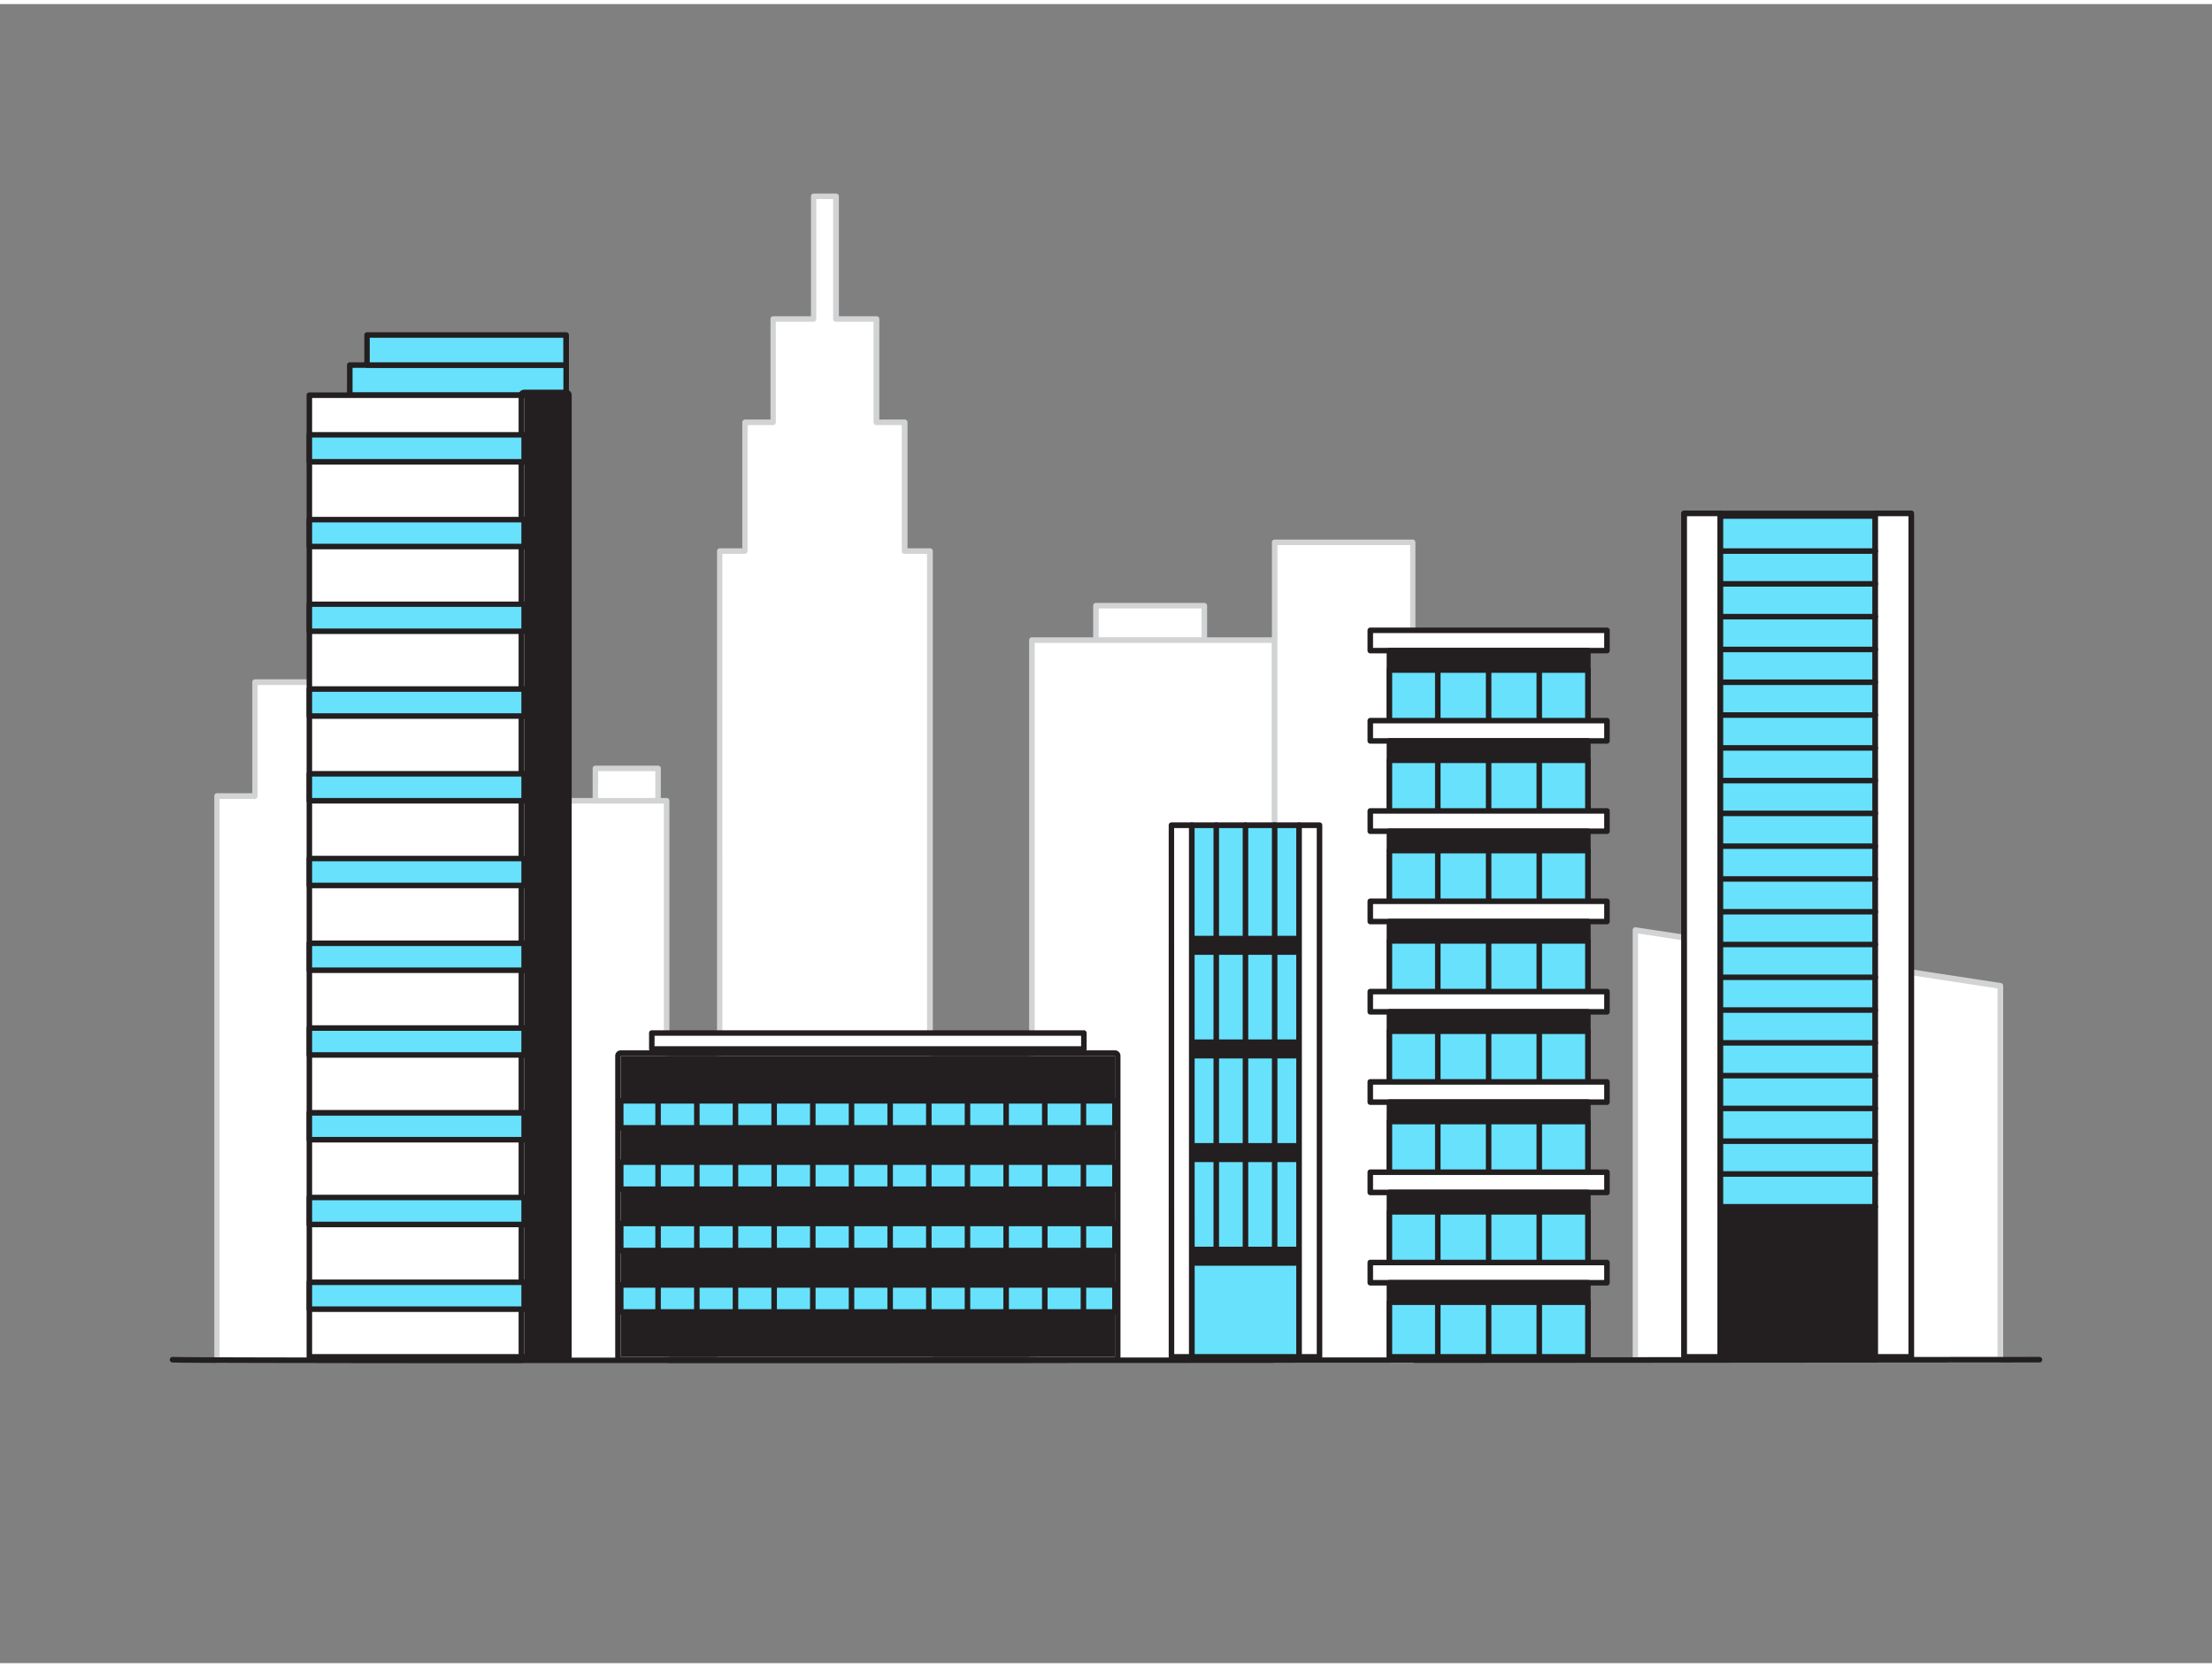
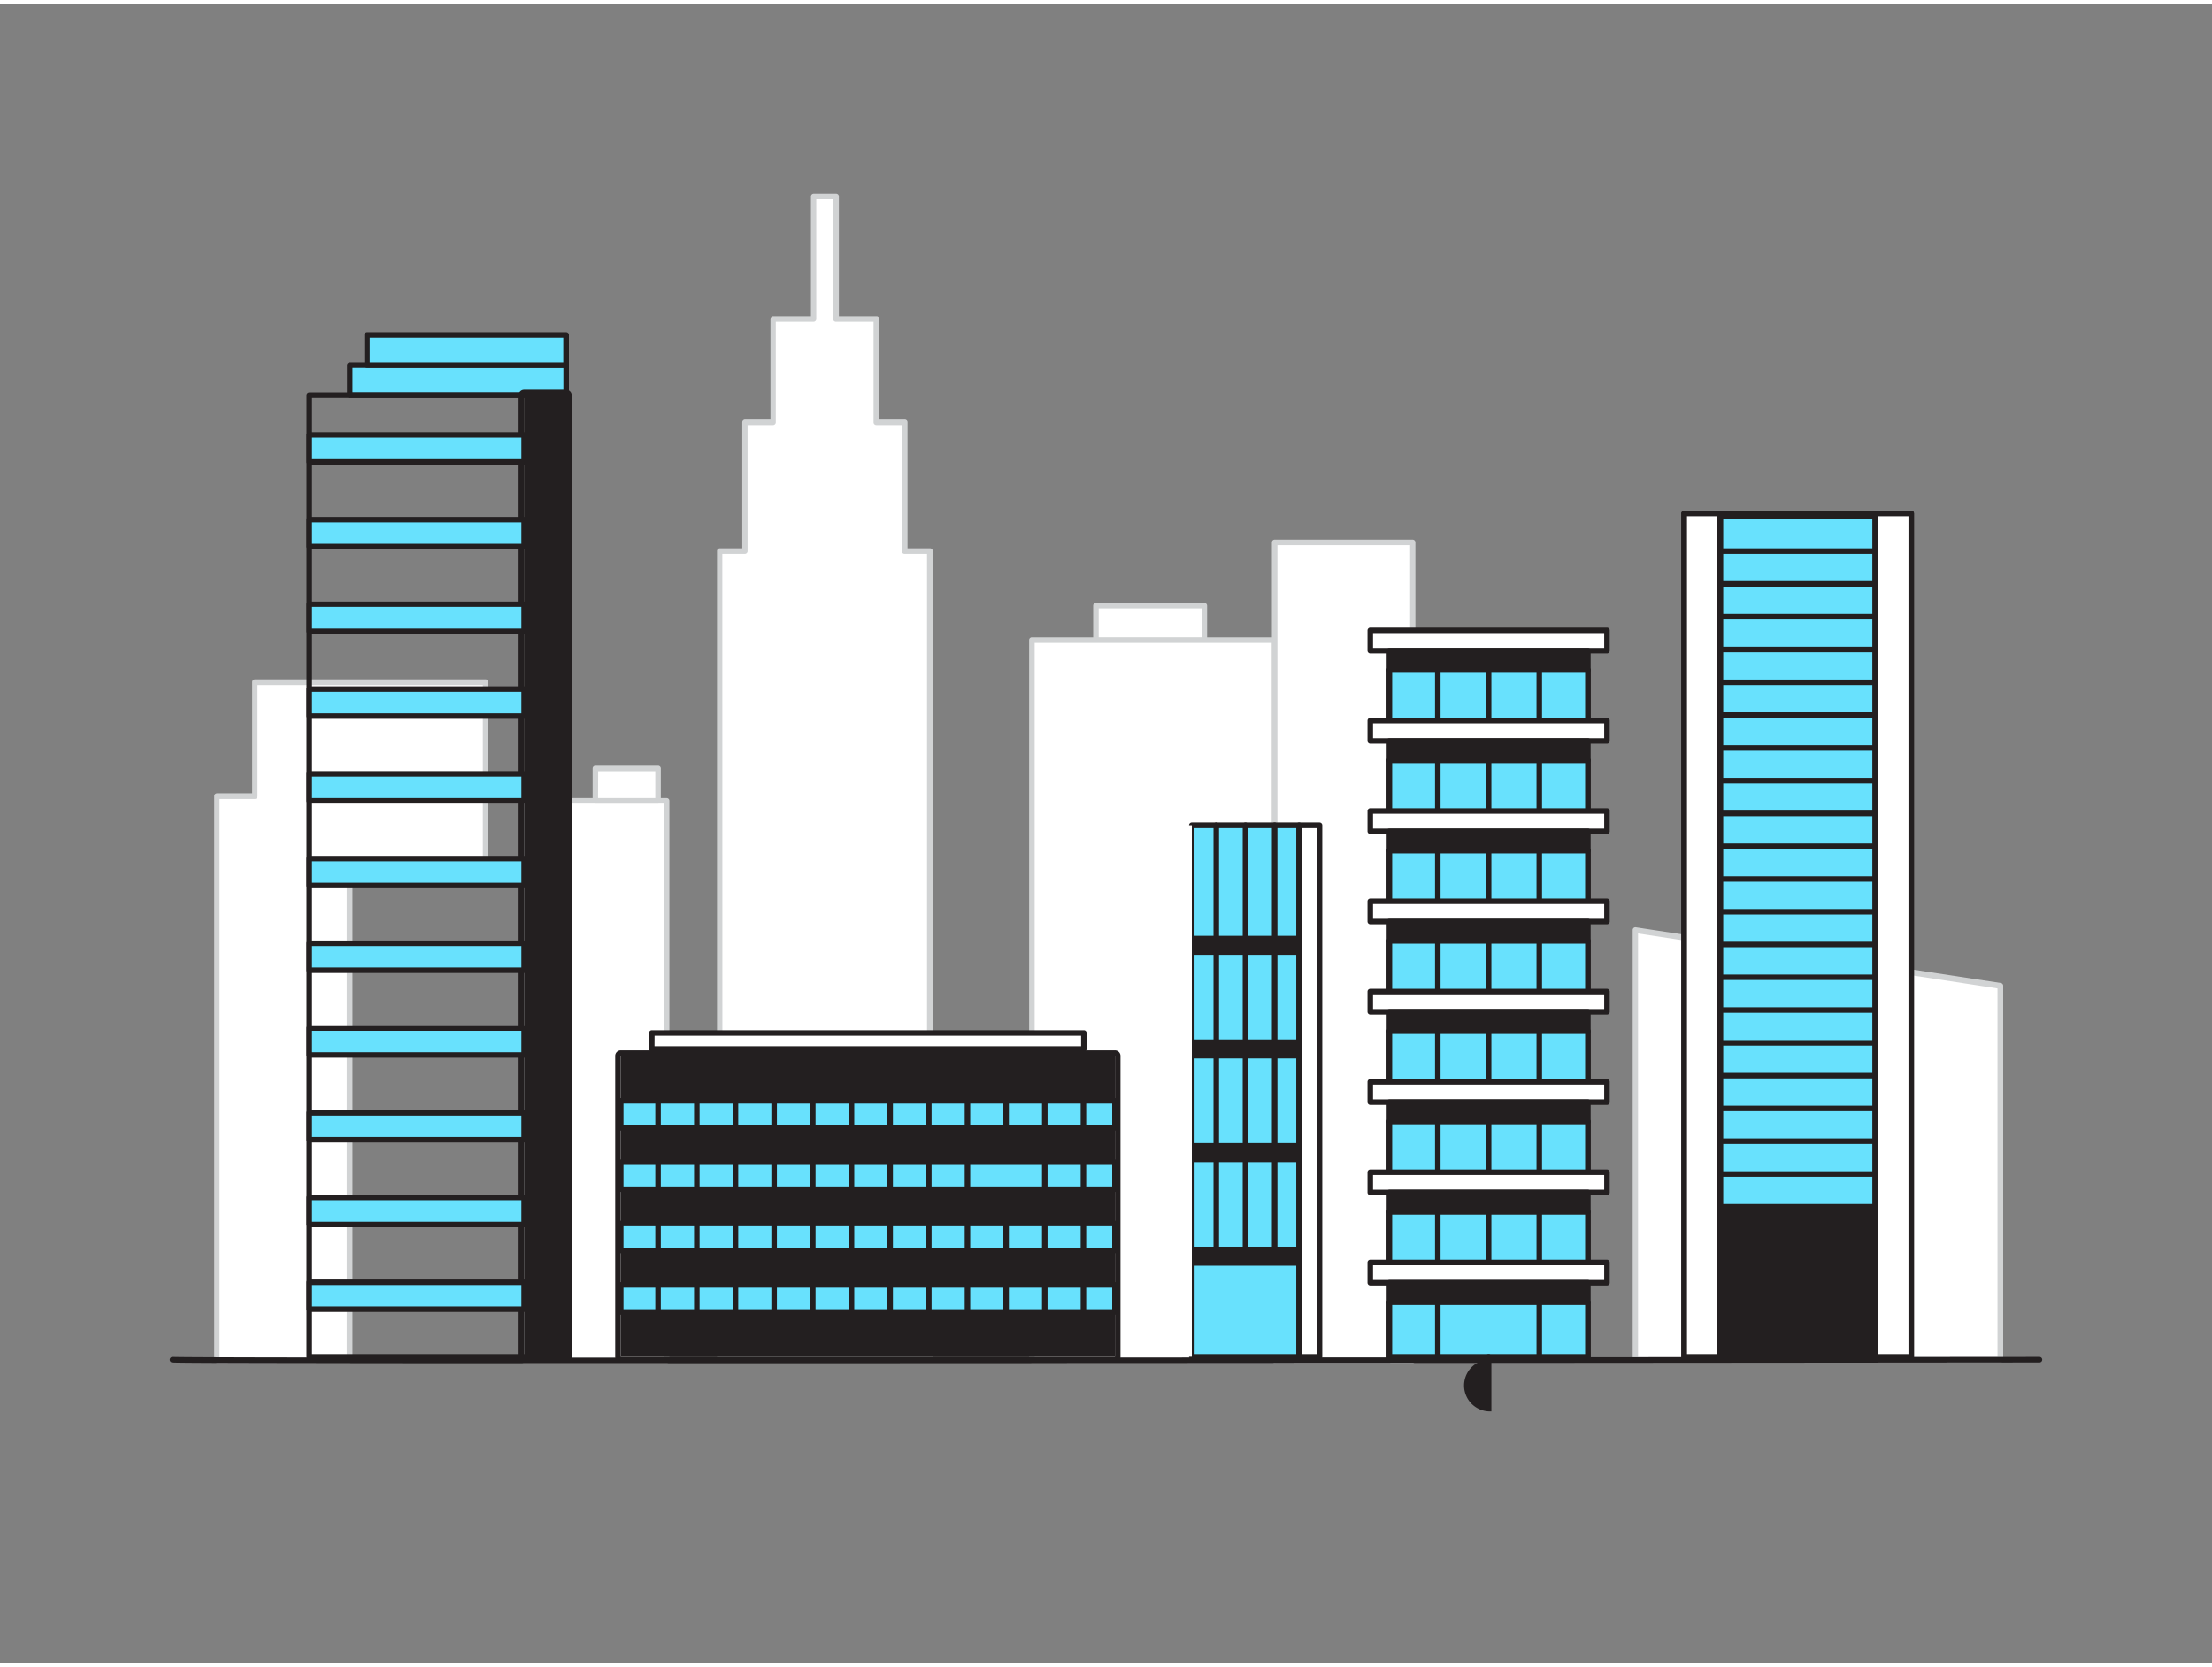
<svg xmlns="http://www.w3.org/2000/svg" viewBox="0 0 400 300" width="406" height="306" class="illustration styles_illustrationTablet__1DWOa">
  <rect x="0" y="0" width="400" height="300" fill="#808080" stroke="none" />
  <g id="_227_city_buildings_flatline" data-name="#227_city_buildings_flatline">
    <rect x="198.18" y="108.78" width="19.6" height="6.29" fill="#fff" />
    <path d="M217.78,115.57h-19.6a.5.5,0,0,1-.5-.5v-6.29a.5.5,0,0,1,.5-.5h19.6a.51.51,0,0,1,.5.5v6.29A.5.5,0,0,1,217.78,115.57Zm-19.1-1h18.6v-5.29h-18.6Z" fill="#d1d3d4" />
    <rect x="94.78" y="144.06" width="25.77" height="101.21" fill="#fff" />
    <path d="M120.55,245.77H94.78a.5.5,0,0,1-.5-.5V144.06a.5.5,0,0,1,.5-.5h25.77a.5.5,0,0,1,.5.5V245.27A.5.5,0,0,1,120.55,245.77Zm-25.27-1h24.77V144.56H95.28Z" fill="#d1d3d4" />
    <polygon points="87.81 122.63 46.08 122.63 46.08 143.23 39.21 143.23 39.21 245.2 63.25 245.2 63.25 158.02 87.81 158.02 87.81 122.63" fill="#fff" />
    <path d="M63.25,245.7h-24a.5.5,0,0,1-.5-.5v-102a.5.5,0,0,1,.5-.5h6.37v-20.1a.5.5,0,0,1,.5-.5H87.81a.5.5,0,0,1,.5.5V158a.5.5,0,0,1-.5.5H63.75V245.2A.5.5,0,0,1,63.25,245.7Zm-23.54-1h23V158a.5.5,0,0,1,.5-.5H87.31V123.13H46.58v20.1a.5.5,0,0,1-.5.5H39.71Z" fill="#d1d3d4" />
    <polygon points="295.71 167.43 361.74 177.52 361.74 245.13 295.71 245.13 295.71 167.43" fill="#fff" />
    <path d="M361.74,245.63h-66a.5.5,0,0,1-.5-.5v-77.7a.52.52,0,0,1,.17-.38.51.51,0,0,1,.41-.11l66,10.08a.51.51,0,0,1,.42.5v67.61A.5.5,0,0,1,361.74,245.63Zm-65.53-1h65V178l-65-9.94Z" fill="#d1d3d4" />
    <rect x="186.6" y="115.02" width="43.91" height="130.18" fill="#fff" />
    <path d="M230.5,245.7H186.6a.5.5,0,0,1-.5-.5V115a.5.5,0,0,1,.5-.5h43.9a.5.5,0,0,1,.5.5V245.2A.5.5,0,0,1,230.5,245.7Zm-43.4-1H230V115.52H187.1Z" fill="#d1d3d4" />
    <rect x="230.5" y="97.33" width="24.94" height="147.94" fill="#fff" />
    <path d="M255.45,245.77H230.5a.5.5,0,0,1-.5-.5V97.33a.5.5,0,0,1,.5-.5h24.95a.5.5,0,0,1,.5.5V245.27A.5.5,0,0,1,255.45,245.77Zm-24.45-1H255V97.83H231Z" fill="#d1d3d4" />
    <polygon points="163.59 98.91 163.59 75.62 158.49 75.62 158.49 56.94 151.18 56.94 151.18 34.76 147.13 34.76 147.13 56.94 139.81 56.94 139.81 75.62 134.71 75.62 134.71 98.91 130.14 98.91 130.14 244.68 168.16 244.74 168.16 98.91 163.59 98.91" fill="#fff" />
    <path d="M168.16,245.24h0l-38-.07a.5.5,0,0,1-.5-.5V98.91a.51.51,0,0,1,.5-.5h4.07V75.62a.51.51,0,0,1,.5-.5h4.6V56.94a.5.5,0,0,1,.5-.5h6.82V34.76a.5.5,0,0,1,.5-.5h4.05a.5.5,0,0,1,.5.5V56.44h6.81a.5.5,0,0,1,.5.5V75.12h4.6a.5.5,0,0,1,.5.5V98.41h4.07a.51.51,0,0,1,.5.5V244.74a.49.49,0,0,1-.15.36A.5.5,0,0,1,168.16,245.24Zm-37.52-1.06,37,.06V99.41h-4.07a.5.5,0,0,1-.5-.5V76.12h-4.6a.5.5,0,0,1-.5-.5V57.44h-6.81a.5.5,0,0,1-.5-.5V35.26h-3.05V56.94a.5.5,0,0,1-.5.5h-6.82V75.62a.5.5,0,0,1-.5.5h-4.6V98.91a.5.5,0,0,1-.5.5h-4.07Z" fill="#d1d3d4" />
    <rect x="63.25" y="65.28" width="39.13" height="5.45" fill="#68e1fd" />
    <path d="M102.38,71.23H63.25a.5.5,0,0,1-.5-.5V65.28a.5.5,0,0,1,.5-.5h39.13a.51.51,0,0,1,.5.5v5.45A.51.51,0,0,1,102.38,71.23Zm-38.63-1h38.13V65.78H63.75Z" fill="#231f20" />
    <rect x="66.36" y="59.84" width="36.02" height="5.45" fill="#68e1fd" />
    <path d="M102.38,65.78h-36a.5.5,0,0,1-.5-.5V59.84a.5.5,0,0,1,.5-.5h36a.5.5,0,0,1,.5.5v5.44A.5.5,0,0,1,102.38,65.78Zm-35.52-1h35V60.34h-35Z" fill="#231f20" />
-     <rect x="55.94" y="70.73" width="46.44" height="173.88" fill="#fff" />
    <path d="M102.38,245.11H55.94a.5.5,0,0,1-.5-.5V70.73a.5.5,0,0,1,.5-.5h46.44a.5.5,0,0,1,.5.5V244.61A.51.51,0,0,1,102.38,245.11Zm-45.94-1h45.44V71.23H56.44Z" fill="#231f20" />
    <rect x="94.78" y="70.73" width="7.6" height="173.88" fill="#231f20" />
    <path d="M102.38,70.73V244.61h-7.6V70.73h7.6m0-1h-7.6a1,1,0,0,0-1,1V244.61a1,1,0,0,0,1,1h7.6a1,1,0,0,0,1-1V70.73a1,1,0,0,0-1-1Z" fill="#231f20" />
    <rect x="55.94" y="77.89" width="38.84" height="4.87" fill="#68e1fd" />
    <path d="M94.78,83.27H55.94a.5.5,0,0,1-.5-.5V77.89a.5.5,0,0,1,.5-.5H94.78a.5.5,0,0,1,.5.5v4.88A.5.5,0,0,1,94.78,83.27Zm-38.34-1H94.28V78.39H56.44Z" fill="#231f20" />
    <rect x="55.94" y="93.22" width="38.84" height="4.87" fill="#68e1fd" />
    <path d="M94.78,98.59H55.94a.5.5,0,0,1-.5-.5V93.22a.5.5,0,0,1,.5-.5H94.78a.5.5,0,0,1,.5.5v4.87A.5.5,0,0,1,94.78,98.59Zm-38.34-1H94.28V93.72H56.44Z" fill="#231f20" />
    <rect x="55.94" y="108.54" width="38.84" height="4.87" fill="#68e1fd" />
    <path d="M94.78,113.91H55.94a.5.5,0,0,1-.5-.5v-4.87a.5.5,0,0,1,.5-.5H94.78a.5.5,0,0,1,.5.5v4.87A.5.5,0,0,1,94.78,113.91Zm-38.34-1H94.28V109H56.44Z" fill="#231f20" />
    <rect x="55.94" y="123.86" width="38.84" height="4.87" fill="#68e1fd" />
    <path d="M94.78,129.24H55.94a.5.5,0,0,1-.5-.5v-4.88a.5.5,0,0,1,.5-.5H94.78a.5.5,0,0,1,.5.5v4.88A.5.5,0,0,1,94.78,129.24Zm-38.34-1H94.28v-3.88H56.44Z" fill="#231f20" />
    <rect x="55.94" y="139.19" width="38.84" height="4.87" fill="#68e1fd" />
    <path d="M94.78,144.56H55.94a.5.5,0,0,1-.5-.5v-4.87a.5.5,0,0,1,.5-.5H94.78a.5.5,0,0,1,.5.5v4.87A.5.5,0,0,1,94.78,144.56Zm-38.34-1H94.28v-3.87H56.44Z" fill="#231f20" />
    <rect x="55.94" y="154.51" width="38.84" height="4.87" fill="#68e1fd" />
    <path d="M94.78,159.88H55.94a.5.5,0,0,1-.5-.5v-4.87a.5.5,0,0,1,.5-.5H94.78a.5.5,0,0,1,.5.5v4.87A.5.5,0,0,1,94.78,159.88Zm-38.34-1H94.28V155H56.44Z" fill="#231f20" />
    <rect x="55.94" y="169.83" width="38.84" height="4.87" fill="#68e1fd" />
    <path d="M94.78,175.21H55.94a.5.5,0,0,1-.5-.5v-4.88a.5.5,0,0,1,.5-.5H94.78a.5.5,0,0,1,.5.5v4.88A.5.5,0,0,1,94.78,175.21Zm-38.34-1H94.28v-3.88H56.44Z" fill="#231f20" />
    <rect x="55.94" y="185.16" width="38.84" height="4.87" fill="#68e1fd" />
    <path d="M94.78,190.53H55.94a.5.5,0,0,1-.5-.5v-4.87a.5.5,0,0,1,.5-.5H94.78a.5.5,0,0,1,.5.5V190A.5.5,0,0,1,94.78,190.53Zm-38.34-1H94.28v-3.87H56.44Z" fill="#231f20" />
    <rect x="55.94" y="200.48" width="38.84" height="4.87" fill="#68e1fd" />
    <path d="M94.78,205.85H55.94a.5.5,0,0,1-.5-.5v-4.87a.5.5,0,0,1,.5-.5H94.78a.5.5,0,0,1,.5.5v4.87A.5.5,0,0,1,94.78,205.85Zm-38.34-1H94.28V201H56.44Z" fill="#231f20" />
    <rect x="55.94" y="215.8" width="38.84" height="4.87" fill="#68e1fd" />
    <path d="M94.78,221.18H55.94a.5.5,0,0,1-.5-.5V215.8a.5.5,0,0,1,.5-.5H94.78a.5.5,0,0,1,.5.5v4.88A.5.5,0,0,1,94.78,221.18Zm-38.34-1H94.28V216.3H56.44Z" fill="#231f20" />
    <rect x="55.94" y="231.13" width="38.84" height="4.87" fill="#68e1fd" />
    <path d="M94.78,236.5H55.94a.5.5,0,0,1-.5-.5v-4.87a.5.5,0,0,1,.5-.5H94.78a.5.5,0,0,1,.5.5V236A.5.5,0,0,1,94.78,236.5Zm-38.34-1H94.28v-3.87H56.44Z" fill="#231f20" />
    <rect x="117.87" y="186.06" width="78.14" height="2.88" fill="#fff" />
    <path d="M196,189.44H117.87a.5.5,0,0,1-.5-.5v-2.88a.5.5,0,0,1,.5-.5H196a.5.5,0,0,1,.5.5v2.88A.5.5,0,0,1,196,189.44Zm-77.64-1h77.14v-1.88H118.37Z" fill="#231f20" />
    <rect x="112.25" y="190.19" width="89.37" height="54.41" fill="#231f20" />
    <path d="M201.62,190.19v54.42H112.25V190.19h89.37m0-1H112.25a1,1,0,0,0-1,1v54.42a1,1,0,0,0,1,1h89.37a1,1,0,0,0,1-1V190.19a1,1,0,0,0-1-1Z" fill="#231f20" />
    <rect x="112.25" y="198.32" width="89.37" height="4.89" fill="#68e1fd" />
    <path d="M201.62,203.71H112.25a.5.5,0,0,1-.5-.5v-4.89a.5.5,0,0,1,.5-.5h89.37a.5.5,0,0,1,.5.5v4.89A.5.5,0,0,1,201.62,203.71Zm-88.87-1h88.37v-3.89H112.75Z" fill="#231f20" />
    <path d="M119,203.71a.5.5,0,0,1-.5-.5v-4.89a.5.5,0,0,1,.5-.5.5.5,0,0,1,.5.5v4.89A.5.5,0,0,1,119,203.71Z" fill="#231f20" />
    <rect x="125.51" y="198.32" width="1" height="4.89" fill="#231f20" />
    <rect x="132.5" y="198.32" width="1" height="4.89" fill="#231f20" />
    <rect x="139.49" y="198.32" width="1" height="4.89" fill="#231f20" />
    <rect x="146.48" y="198.32" width="1" height="4.89" fill="#231f20" />
    <rect x="153.48" y="198.32" width="1" height="4.89" fill="#231f20" />
    <rect x="160.47" y="198.32" width="1" height="4.89" fill="#231f20" />
    <rect x="167.46" y="198.32" width="1" height="4.89" fill="#231f20" />
    <rect x="174.45" y="198.32" width="1" height="4.89" fill="#231f20" />
    <rect x="181.44" y="198.32" width="1" height="4.89" fill="#231f20" />
    <rect x="188.43" y="198.32" width="1" height="4.89" fill="#231f20" />
    <rect x="195.42" y="198.32" width="1" height="4.89" fill="#231f20" />
    <rect x="112.25" y="209.41" width="89.37" height="4.89" fill="#68e1fd" />
    <path d="M201.62,214.8H112.25a.5.5,0,0,1-.5-.5v-4.89a.5.5,0,0,1,.5-.5h89.37a.5.5,0,0,1,.5.5v4.89A.5.5,0,0,1,201.62,214.8Zm-88.87-1h88.37v-3.89H112.75Z" fill="#231f20" />
    <path d="M119,214.8a.5.5,0,0,1-.5-.5v-4.89a.5.5,0,0,1,.5-.5.5.5,0,0,1,.5.5v4.89A.5.5,0,0,1,119,214.8Z" fill="#231f20" />
    <rect x="125.51" y="209.41" width="1" height="4.89" fill="#231f20" />
    <rect x="132.5" y="209.41" width="1" height="4.89" fill="#231f20" />
    <rect x="139.49" y="209.41" width="1" height="4.89" fill="#231f20" />
    <rect x="146.48" y="209.41" width="1" height="4.89" fill="#231f20" />
    <rect x="153.48" y="209.41" width="1" height="4.89" fill="#231f20" />
    <rect x="160.47" y="209.41" width="1" height="4.89" fill="#231f20" />
    <rect x="167.46" y="209.41" width="1" height="4.89" fill="#231f20" />
    <rect x="174.45" y="209.41" width="1" height="4.89" fill="#231f20" />
-     <rect x="181.44" y="209.41" width="1" height="4.89" fill="#231f20" />
    <rect x="188.43" y="209.41" width="1" height="4.89" fill="#231f20" />
    <rect x="195.42" y="209.41" width="1" height="4.89" fill="#231f20" />
    <rect x="112.25" y="220.5" width="89.37" height="4.89" fill="#68e1fd" />
    <path d="M201.62,225.89H112.25a.5.5,0,0,1-.5-.5V220.5a.5.5,0,0,1,.5-.5h89.37a.5.5,0,0,1,.5.5v4.89A.5.5,0,0,1,201.62,225.89Zm-88.87-1h88.37V221H112.75Z" fill="#231f20" />
    <path d="M119,225.89a.5.5,0,0,1-.5-.5V220.5a.5.5,0,0,1,.5-.5.5.5,0,0,1,.5.5v4.89A.5.5,0,0,1,119,225.89Z" fill="#231f20" />
    <rect x="125.51" y="220.5" width="1" height="4.89" fill="#231f20" />
    <rect x="132.5" y="220.5" width="1" height="4.89" fill="#231f20" />
    <rect x="139.49" y="220.5" width="1" height="4.89" fill="#231f20" />
    <rect x="146.48" y="220.5" width="1" height="4.89" fill="#231f20" />
    <rect x="153.48" y="220.5" width="1" height="4.89" fill="#231f20" />
    <rect x="160.47" y="220.5" width="1" height="4.89" fill="#231f20" />
    <rect x="167.46" y="220.5" width="1" height="4.89" fill="#231f20" />
    <rect x="174.45" y="220.5" width="1" height="4.89" fill="#231f20" />
    <rect x="181.44" y="220.5" width="1" height="4.89" fill="#231f20" />
    <rect x="188.43" y="220.5" width="1" height="4.89" fill="#231f20" />
    <rect x="195.42" y="220.5" width="1" height="4.89" fill="#231f20" />
    <rect x="112.25" y="231.59" width="89.37" height="4.89" fill="#68e1fd" />
    <path d="M201.62,237H112.25a.5.5,0,0,1-.5-.5v-4.89a.5.5,0,0,1,.5-.5h89.37a.5.5,0,0,1,.5.5v4.89A.5.5,0,0,1,201.62,237Zm-88.87-1h88.37v-3.89H112.75Z" fill="#231f20" />
    <path d="M119,237a.5.5,0,0,1-.5-.5v-4.89a.5.5,0,0,1,.5-.5.5.5,0,0,1,.5.5v4.89A.5.5,0,0,1,119,237Z" fill="#231f20" />
    <rect x="125.51" y="231.59" width="1" height="4.89" fill="#231f20" />
    <rect x="132.5" y="231.59" width="1" height="4.89" fill="#231f20" />
    <rect x="139.49" y="231.59" width="1" height="4.89" fill="#231f20" />
    <rect x="146.48" y="231.59" width="1" height="4.89" fill="#231f20" />
    <rect x="153.48" y="231.59" width="1" height="4.89" fill="#231f20" />
    <rect x="160.47" y="231.59" width="1" height="4.89" fill="#231f20" />
    <rect x="167.46" y="231.59" width="1" height="4.89" fill="#231f20" />
    <rect x="174.45" y="231.59" width="1" height="4.89" fill="#231f20" />
    <rect x="181.44" y="231.59" width="1" height="4.89" fill="#231f20" />
    <rect x="188.43" y="231.59" width="1" height="4.89" fill="#231f20" />
    <rect x="195.42" y="231.59" width="1" height="4.89" fill="#231f20" />
    <rect x="304.56" y="92.1" width="41.05" height="152.51" fill="#fff" />
    <path d="M345.61,245.11H304.56a.5.5,0,0,1-.5-.5V92.1a.5.5,0,0,1,.5-.5h41.05a.5.5,0,0,1,.5.5V244.61A.5.5,0,0,1,345.61,245.11Zm-40.55-1h40.05V92.6H305.06Z" fill="#231f20" />
    <rect x="311.06" y="92.57" width="28.06" height="124.92" fill="#68e1fd" />
    <path d="M339.11,218H311.06a.5.5,0,0,1-.5-.5V92.57a.5.5,0,0,1,.5-.5h28.05a.5.5,0,0,1,.5.5V217.48A.5.5,0,0,1,339.11,218Zm-27.55-1h27.05V93.07H311.56Z" fill="#231f20" />
    <rect x="304.56" y="92.1" width="6.5" height="152.51" fill="#fff" />
    <path d="M311.06,245.11h-6.5a.5.5,0,0,1-.5-.5V92.1a.5.5,0,0,1,.5-.5h6.5a.5.5,0,0,1,.5.5V244.61A.51.51,0,0,1,311.06,245.11Zm-6-1h5.5V92.6h-5.5Z" fill="#231f20" />
    <rect x="339.11" y="92.1" width="6.5" height="152.51" fill="#fff" />
    <path d="M345.61,245.11h-6.5a.51.51,0,0,1-.5-.5V92.1a.5.5,0,0,1,.5-.5h6.5a.5.5,0,0,1,.5.5V244.61A.5.5,0,0,1,345.61,245.11Zm-6-1h5.5V92.6h-5.5Z" fill="#231f20" />
    <path d="M339.11,99.41H311.06a.5.5,0,0,1-.5-.5.5.5,0,0,1,.5-.5h28.05a.5.5,0,0,1,.5.5A.5.5,0,0,1,339.11,99.41Z" fill="#231f20" />
    <path d="M339.11,105.34H311.06a.5.5,0,0,1-.5-.5.5.5,0,0,1,.5-.5h28.05a.5.5,0,0,1,.5.5A.5.5,0,0,1,339.11,105.34Z" fill="#231f20" />
    <path d="M339.11,111.27H311.06a.5.5,0,0,1,0-1h28.05a.5.5,0,0,1,0,1Z" fill="#231f20" />
    <path d="M339.11,117.2H311.06a.5.5,0,0,1-.5-.5.5.5,0,0,1,.5-.5h28.05a.5.5,0,0,1,.5.5A.5.5,0,0,1,339.11,117.2Z" fill="#231f20" />
    <path d="M339.11,123.13H311.06a.5.5,0,0,1-.5-.5.5.5,0,0,1,.5-.5h28.05a.5.5,0,0,1,.5.5A.5.5,0,0,1,339.11,123.13Z" fill="#231f20" />
    <path d="M339.11,129.06H311.06a.5.5,0,0,1-.5-.5.5.5,0,0,1,.5-.5h28.05a.5.5,0,0,1,.5.5A.5.5,0,0,1,339.11,129.06Z" fill="#231f20" />
    <path d="M339.11,135H311.06a.5.5,0,0,1-.5-.5.5.5,0,0,1,.5-.5h28.05a.5.5,0,0,1,.5.5A.5.5,0,0,1,339.11,135Z" fill="#231f20" />
    <path d="M339.11,140.91H311.06a.5.5,0,0,1-.5-.5.5.5,0,0,1,.5-.5h28.05a.5.5,0,0,1,.5.5A.5.5,0,0,1,339.11,140.91Z" fill="#231f20" />
    <path d="M339.11,146.84H311.06a.5.5,0,0,1,0-1h28.05a.5.5,0,0,1,0,1Z" fill="#231f20" />
    <path d="M339.11,152.77H311.06a.5.5,0,0,1,0-1h28.05a.5.5,0,0,1,0,1Z" fill="#231f20" />
    <path d="M339.11,158.7H311.06a.5.5,0,0,1-.5-.5.5.5,0,0,1,.5-.5h28.05a.5.5,0,0,1,.5.5A.5.5,0,0,1,339.11,158.7Z" fill="#231f20" />
    <path d="M339.11,164.63H311.06a.5.5,0,0,1-.5-.5.5.5,0,0,1,.5-.5h28.05a.5.5,0,0,1,.5.5A.5.5,0,0,1,339.11,164.63Z" fill="#231f20" />
    <path d="M339.11,170.55H311.06a.5.5,0,0,1-.5-.5.5.5,0,0,1,.5-.5h28.05a.5.5,0,0,1,.5.5A.5.5,0,0,1,339.11,170.55Z" fill="#231f20" />
    <path d="M339.11,176.48H311.06a.5.5,0,0,1-.5-.5.5.5,0,0,1,.5-.5h28.05a.5.5,0,0,1,.5.5A.5.5,0,0,1,339.11,176.48Z" fill="#231f20" />
    <path d="M339.11,182.41H311.06a.5.5,0,0,1,0-1h28.05a.5.5,0,0,1,0,1Z" fill="#231f20" />
    <path d="M339.11,188.34H311.06a.5.5,0,0,1,0-1h28.05a.5.5,0,0,1,0,1Z" fill="#231f20" />
    <path d="M339.11,194.27H311.06a.5.5,0,0,1-.5-.5.5.5,0,0,1,.5-.5h28.05a.5.5,0,0,1,.5.5A.5.5,0,0,1,339.11,194.27Z" fill="#231f20" />
    <path d="M339.11,200.2H311.06a.5.5,0,0,1-.5-.5.5.5,0,0,1,.5-.5h28.05a.5.5,0,0,1,.5.5A.5.5,0,0,1,339.11,200.2Z" fill="#231f20" />
    <path d="M339.11,206.12H311.06a.5.5,0,0,1-.5-.5.5.5,0,0,1,.5-.5h28.05a.5.5,0,0,1,.5.5A.5.5,0,0,1,339.11,206.12Z" fill="#231f20" />
    <path d="M339.11,212.05H311.06a.5.5,0,0,1-.5-.5.5.5,0,0,1,.5-.5h28.05a.5.5,0,0,1,.5.5A.5.5,0,0,1,339.11,212.05Z" fill="#231f20" />
    <path d="M339.11,218H311.06a.5.5,0,0,1-.5-.5.5.5,0,0,1,.5-.5h28.05a.5.5,0,0,1,.5.5A.5.5,0,0,1,339.11,218Z" fill="#231f20" />
    <rect x="304.56" y="92.1" width="6.5" height="152.51" fill="#fff" />
    <path d="M311.06,245.11h-6.5a.5.5,0,0,1-.5-.5V92.1a.5.5,0,0,1,.5-.5h6.5a.5.5,0,0,1,.5.5V244.61A.51.51,0,0,1,311.06,245.11Zm-6-1h5.5V92.6h-5.5Z" fill="#231f20" />
    <rect x="311.06" y="217.48" width="28.06" height="27.12" fill="#231f20" />
    <rect x="215.52" y="148.47" width="19.4" height="96.13" fill="#68e1fd" />
    <path d="M234.92,245.11h-19.4a.51.51,0,0,1-.5-.5V148.47a.5.5,0,0,1,.5-.5h19.4a.5.5,0,0,1,.5.5v96.14A.5.5,0,0,1,234.92,245.11Zm-18.9-1h18.4V149H216Z" fill="#231f20" />
    <rect x="211.84" y="148.47" width="3.68" height="96.13" fill="#fff" />
-     <path d="M215.52,245.11h-3.68a.5.5,0,0,1-.5-.5V148.47a.5.5,0,0,1,.5-.5h3.68a.5.5,0,0,1,.5.5v96.14A.5.5,0,0,1,215.52,245.11Zm-3.18-1H215V149h-2.68Z" fill="#231f20" />
    <rect x="234.92" y="148.47" width="3.68" height="96.13" fill="#fff" />
    <path d="M238.61,245.11h-3.69a.51.51,0,0,1-.5-.5V148.47a.5.5,0,0,1,.5-.5h3.69a.5.5,0,0,1,.5.5v96.14A.51.51,0,0,1,238.61,245.11Zm-3.19-1h2.69V149h-2.69Z" fill="#231f20" />
    <path d="M219.94,226.92a.5.5,0,0,1-.5-.5V148.47a.5.5,0,0,1,.5-.5.5.5,0,0,1,.5.5v77.95A.5.5,0,0,1,219.94,226.92Z" fill="#231f20" />
    <path d="M225.22,226.92a.5.5,0,0,1-.5-.5V148.47a.5.5,0,0,1,.5-.5.5.5,0,0,1,.5.5v77.95A.5.5,0,0,1,225.22,226.92Z" fill="#231f20" />
    <path d="M230.5,226.92a.5.5,0,0,1-.5-.5V148.47a.5.5,0,0,1,.5-.5.5.5,0,0,1,.5.5v77.95A.5.5,0,0,1,230.5,226.92Z" fill="#231f20" />
    <rect x="215.52" y="168.48" width="19.4" height="3.44" fill="#231f20" />
    <rect x="215.52" y="187.22" width="19.4" height="3.44" fill="#231f20" />
    <rect x="215.52" y="205.96" width="19.4" height="3.44" fill="#231f20" />
    <rect x="215.52" y="224.7" width="19.4" height="3.44" fill="#231f20" />
    <rect x="247.79" y="113.24" width="42.8" height="3.66" fill="#fff" />
    <path d="M290.59,117.41h-42.8a.51.51,0,0,1-.5-.5v-3.67a.51.51,0,0,1,.5-.5h42.8a.5.5,0,0,1,.5.5v3.67A.5.5,0,0,1,290.59,117.41Zm-42.3-1h41.8v-2.67h-41.8Z" fill="#231f20" />
    <rect x="251.25" y="116.9" width="35.89" height="3.52" fill="#fff" />
    <path d="M287.14,120.92H251.25a.5.5,0,0,1-.5-.5v-3.51a.5.5,0,0,1,.5-.5h35.89a.5.5,0,0,1,.5.5v3.51A.5.5,0,0,1,287.14,120.92Zm-35.39-1h34.89v-2.51H251.75Z" fill="#231f20" />
    <rect x="251.25" y="116.9" width="35.89" height="3.52" fill="#231f20" />
    <rect x="251.25" y="120.42" width="35.89" height="9.87" fill="#fff" />
    <path d="M287.14,130.79H251.25a.5.5,0,0,1-.5-.5v-9.87a.5.5,0,0,1,.5-.5h35.89a.5.5,0,0,1,.5.5v9.87A.5.5,0,0,1,287.14,130.79Zm-35.39-1h34.89v-8.87H251.75Z" fill="#231f20" />
    <rect x="251.25" y="120.42" width="35.89" height="9.87" fill="#68e1fd" />
    <path d="M287.14,130.79H251.25a.5.5,0,0,1-.5-.5v-9.87a.5.5,0,0,1,.5-.5h35.89a.5.5,0,0,1,.5.5v9.87A.5.5,0,0,1,287.14,130.79Zm-35.39-1h34.89v-8.87H251.75Z" fill="#231f20" />
    <path d="M260,130.79a.5.5,0,0,1-.5-.5v-9.87a.51.51,0,0,1,.5-.5.5.5,0,0,1,.5.5v9.87A.5.5,0,0,1,260,130.79Z" fill="#231f20" />
    <path d="M269.19,130.79a.5.5,0,0,1-.5-.5v-9.87a.51.51,0,0,1,.5-.5.5.5,0,0,1,.5.5v9.87A.5.5,0,0,1,269.19,130.79Z" fill="#231f20" />
    <path d="M278.35,130.79a.5.5,0,0,1-.5-.5v-9.87a.5.5,0,0,1,.5-.5.51.51,0,0,1,.5.5v9.87A.5.5,0,0,1,278.35,130.79Z" fill="#231f20" />
    <rect x="247.79" y="129.57" width="42.8" height="3.66" fill="#fff" />
    <path d="M290.59,133.74h-42.8a.51.51,0,0,1-.5-.5v-3.67a.51.51,0,0,1,.5-.5h42.8a.5.5,0,0,1,.5.5v3.67A.5.5,0,0,1,290.59,133.74Zm-42.3-1h41.8v-2.67h-41.8Z" fill="#231f20" />
    <rect x="251.25" y="133.24" width="35.89" height="3.52" fill="#fff" />
    <path d="M287.14,137.25H251.25a.5.5,0,0,1-.5-.5v-3.51a.5.5,0,0,1,.5-.5h35.89a.5.5,0,0,1,.5.5v3.51A.5.5,0,0,1,287.14,137.25Zm-35.39-1h34.89v-2.51H251.75Z" fill="#231f20" />
    <rect x="251.25" y="133.24" width="35.89" height="3.52" fill="#231f20" />
    <rect x="251.25" y="136.75" width="35.89" height="9.87" fill="#fff" />
    <path d="M287.14,147.12H251.25a.5.5,0,0,1-.5-.5v-9.87a.5.5,0,0,1,.5-.5h35.89a.5.5,0,0,1,.5.5v9.87A.5.5,0,0,1,287.14,147.12Zm-35.39-1h34.89v-8.87H251.75Z" fill="#231f20" />
    <rect x="251.25" y="136.75" width="35.89" height="9.87" fill="#68e1fd" />
    <path d="M287.14,147.12H251.25a.5.5,0,0,1-.5-.5v-9.87a.5.5,0,0,1,.5-.5h35.89a.5.5,0,0,1,.5.5v9.87A.5.5,0,0,1,287.14,147.12Zm-35.39-1h34.89v-8.87H251.75Z" fill="#231f20" />
    <path d="M260,147.12a.5.5,0,0,1-.5-.5v-9.87a.51.51,0,0,1,.5-.5.5.5,0,0,1,.5.5v9.87A.5.5,0,0,1,260,147.12Z" fill="#231f20" />
    <path d="M269.19,147.12a.5.5,0,0,1-.5-.5v-9.87a.51.51,0,0,1,.5-.5.5.5,0,0,1,.5.5v9.87A.5.5,0,0,1,269.19,147.12Z" fill="#231f20" />
    <path d="M278.35,147.12a.5.5,0,0,1-.5-.5v-9.87a.5.5,0,0,1,.5-.5.51.51,0,0,1,.5.5v9.87A.5.5,0,0,1,278.35,147.12Z" fill="#231f20" />
    <rect x="247.79" y="145.9" width="42.8" height="3.66" fill="#fff" />
    <path d="M290.59,150.07h-42.8a.51.51,0,0,1-.5-.5V145.9a.51.51,0,0,1,.5-.5h42.8a.5.5,0,0,1,.5.5v3.67A.5.5,0,0,1,290.59,150.07Zm-42.3-1h41.8V146.4h-41.8Z" fill="#231f20" />
    <rect x="251.25" y="149.57" width="35.89" height="3.52" fill="#fff" />
    <path d="M287.14,153.58H251.25a.5.5,0,0,1-.5-.5v-3.51a.5.5,0,0,1,.5-.5h35.89a.5.5,0,0,1,.5.5v3.51A.5.5,0,0,1,287.14,153.58Zm-35.39-1h34.89v-2.51H251.75Z" fill="#231f20" />
    <rect x="251.25" y="149.57" width="35.89" height="3.52" fill="#231f20" />
    <rect x="251.25" y="153.08" width="35.89" height="9.87" fill="#fff" />
    <path d="M287.14,163.45H251.25a.5.5,0,0,1-.5-.5v-9.87a.5.5,0,0,1,.5-.5h35.89a.5.5,0,0,1,.5.5V163A.5.5,0,0,1,287.14,163.45Zm-35.39-1h34.89v-8.87H251.75Z" fill="#231f20" />
    <rect x="251.25" y="153.08" width="35.89" height="9.87" fill="#68e1fd" />
    <path d="M287.14,163.45H251.25a.5.5,0,0,1-.5-.5v-9.87a.5.5,0,0,1,.5-.5h35.89a.5.5,0,0,1,.5.5V163A.5.5,0,0,1,287.14,163.45Zm-35.39-1h34.89v-8.87H251.75Z" fill="#231f20" />
    <path d="M260,163.45a.5.5,0,0,1-.5-.5v-9.87a.51.51,0,0,1,.5-.5.5.5,0,0,1,.5.5V163A.5.5,0,0,1,260,163.45Z" fill="#231f20" />
    <path d="M269.19,163.45a.5.5,0,0,1-.5-.5v-9.87a.51.51,0,0,1,.5-.5.5.5,0,0,1,.5.5V163A.5.5,0,0,1,269.19,163.45Z" fill="#231f20" />
    <path d="M278.35,163.45a.5.5,0,0,1-.5-.5v-9.87a.5.5,0,0,1,.5-.5.51.51,0,0,1,.5.5V163A.5.5,0,0,1,278.35,163.45Z" fill="#231f20" />
    <rect x="247.79" y="162.23" width="42.8" height="3.66" fill="#fff" />
    <path d="M290.59,166.4h-42.8a.51.51,0,0,1-.5-.5v-3.66a.5.5,0,0,1,.5-.5h42.8a.5.5,0,0,1,.5.5v3.66A.5.5,0,0,1,290.59,166.4Zm-42.3-1h41.8v-2.66h-41.8Z" fill="#231f20" />
    <rect x="251.25" y="165.9" width="35.89" height="3.52" fill="#fff" />
    <path d="M287.14,169.91H251.25a.5.5,0,0,1-.5-.5V165.9a.5.5,0,0,1,.5-.5h35.89a.5.5,0,0,1,.5.5v3.51A.5.5,0,0,1,287.14,169.91Zm-35.39-1h34.89V166.4H251.75Z" fill="#231f20" />
    <rect x="251.25" y="165.9" width="35.89" height="3.52" fill="#231f20" />
    <rect x="251.25" y="169.41" width="35.89" height="9.87" fill="#fff" />
    <path d="M287.14,179.78H251.25a.5.5,0,0,1-.5-.5v-9.87a.5.5,0,0,1,.5-.5h35.89a.5.5,0,0,1,.5.5v9.87A.5.5,0,0,1,287.14,179.78Zm-35.39-1h34.89v-8.87H251.75Z" fill="#231f20" />
    <rect x="251.25" y="169.41" width="35.89" height="9.87" fill="#68e1fd" />
    <path d="M287.14,179.78H251.25a.5.5,0,0,1-.5-.5v-9.87a.5.5,0,0,1,.5-.5h35.89a.5.5,0,0,1,.5.5v9.87A.5.5,0,0,1,287.14,179.78Zm-35.39-1h34.89v-8.87H251.75Z" fill="#231f20" />
    <path d="M260,179.78a.5.5,0,0,1-.5-.5v-9.87a.51.51,0,0,1,.5-.5.5.5,0,0,1,.5.5v9.87A.5.5,0,0,1,260,179.78Z" fill="#231f20" />
    <path d="M269.19,179.78a.5.5,0,0,1-.5-.5v-9.87a.51.51,0,0,1,.5-.5.5.5,0,0,1,.5.5v9.87A.5.5,0,0,1,269.19,179.78Z" fill="#231f20" />
    <path d="M278.35,179.78a.5.5,0,0,1-.5-.5v-9.87a.5.5,0,0,1,.5-.5.51.51,0,0,1,.5.5v9.87A.5.5,0,0,1,278.35,179.78Z" fill="#231f20" />
    <rect x="247.79" y="178.57" width="42.8" height="3.66" fill="#fff" />
    <path d="M290.59,182.73h-42.8a.51.51,0,0,1-.5-.5v-3.66a.5.5,0,0,1,.5-.5h42.8a.5.5,0,0,1,.5.5v3.66A.5.5,0,0,1,290.59,182.73Zm-42.3-1h41.8v-2.66h-41.8Z" fill="#231f20" />
    <rect x="251.25" y="182.23" width="35.89" height="3.52" fill="#fff" />
    <path d="M287.14,186.24H251.25a.5.5,0,0,1-.5-.5v-3.51a.5.5,0,0,1,.5-.5h35.89a.5.5,0,0,1,.5.5v3.51A.5.5,0,0,1,287.14,186.24Zm-35.39-1h34.89v-2.51H251.75Z" fill="#231f20" />
    <rect x="251.25" y="182.23" width="35.89" height="3.52" fill="#231f20" />
    <rect x="251.25" y="185.74" width="35.89" height="9.87" fill="#fff" />
    <path d="M287.14,196.11H251.25a.5.5,0,0,1-.5-.5v-9.87a.5.5,0,0,1,.5-.5h35.89a.5.5,0,0,1,.5.5v9.87A.5.5,0,0,1,287.14,196.11Zm-35.39-1h34.89v-8.87H251.75Z" fill="#231f20" />
    <rect x="251.25" y="185.74" width="35.89" height="9.87" fill="#68e1fd" />
    <path d="M287.14,196.11H251.25a.5.5,0,0,1-.5-.5v-9.87a.5.5,0,0,1,.5-.5h35.89a.5.5,0,0,1,.5.5v9.87A.5.5,0,0,1,287.14,196.11Zm-35.39-1h34.89v-8.87H251.75Z" fill="#231f20" />
    <path d="M260,196.11a.5.5,0,0,1-.5-.5v-9.87a.51.51,0,0,1,.5-.5.5.5,0,0,1,.5.5v9.87A.5.5,0,0,1,260,196.11Z" fill="#231f20" />
    <path d="M269.19,196.11a.5.5,0,0,1-.5-.5v-9.87a.51.51,0,0,1,.5-.5.5.5,0,0,1,.5.5v9.87A.5.5,0,0,1,269.19,196.11Z" fill="#231f20" />
    <path d="M278.35,196.11a.5.5,0,0,1-.5-.5v-9.87a.5.5,0,0,1,.5-.5.51.51,0,0,1,.5.5v9.87A.5.5,0,0,1,278.35,196.11Z" fill="#231f20" />
    <rect x="247.79" y="194.9" width="42.8" height="3.66" fill="#fff" />
    <path d="M290.59,199.06h-42.8a.51.51,0,0,1-.5-.5V194.9a.5.5,0,0,1,.5-.5h42.8a.5.5,0,0,1,.5.5v3.66A.5.5,0,0,1,290.59,199.06Zm-42.3-1h41.8V195.4h-41.8Z" fill="#231f20" />
    <rect x="251.25" y="198.56" width="35.89" height="3.52" fill="#fff" />
    <path d="M287.14,202.57H251.25a.5.5,0,0,1-.5-.5v-3.51a.5.5,0,0,1,.5-.5h35.89a.5.5,0,0,1,.5.5v3.51A.5.5,0,0,1,287.14,202.57Zm-35.39-1h34.89v-2.51H251.75Z" fill="#231f20" />
    <rect x="251.25" y="198.56" width="35.89" height="3.52" fill="#231f20" />
    <rect x="251.25" y="202.07" width="35.89" height="9.87" fill="#fff" />
    <path d="M287.14,212.44H251.25a.5.5,0,0,1-.5-.5v-9.87a.5.5,0,0,1,.5-.5h35.89a.5.5,0,0,1,.5.5v9.87A.5.5,0,0,1,287.14,212.44Zm-35.39-1h34.89v-8.87H251.75Z" fill="#231f20" />
    <rect x="251.25" y="202.07" width="35.89" height="9.87" fill="#68e1fd" />
    <path d="M287.14,212.44H251.25a.5.5,0,0,1-.5-.5v-9.87a.5.5,0,0,1,.5-.5h35.89a.5.5,0,0,1,.5.5v9.87A.5.5,0,0,1,287.14,212.44Zm-35.39-1h34.89v-8.87H251.75Z" fill="#231f20" />
    <path d="M260,212.44a.5.5,0,0,1-.5-.5v-9.87a.51.51,0,0,1,.5-.5.5.5,0,0,1,.5.5v9.87A.5.5,0,0,1,260,212.44Z" fill="#231f20" />
    <path d="M269.19,212.44a.5.5,0,0,1-.5-.5v-9.87a.51.51,0,0,1,.5-.5.5.5,0,0,1,.5.5v9.87A.5.5,0,0,1,269.19,212.44Z" fill="#231f20" />
    <path d="M278.35,212.44a.5.5,0,0,1-.5-.5v-9.87a.5.5,0,0,1,.5-.5.51.51,0,0,1,.5.5v9.87A.5.5,0,0,1,278.35,212.44Z" fill="#231f20" />
    <rect x="247.79" y="211.23" width="42.8" height="3.66" fill="#fff" />
    <path d="M290.59,215.39h-42.8a.51.51,0,0,1-.5-.5v-3.66a.5.5,0,0,1,.5-.5h42.8a.5.5,0,0,1,.5.5v3.66A.5.5,0,0,1,290.59,215.39Zm-42.3-1h41.8v-2.66h-41.8Z" fill="#231f20" />
    <rect x="251.25" y="214.89" width="35.89" height="3.52" fill="#fff" />
    <path d="M287.14,218.9H251.25a.5.5,0,0,1-.5-.5v-3.51a.5.5,0,0,1,.5-.5h35.89a.5.5,0,0,1,.5.5v3.51A.5.5,0,0,1,287.14,218.9Zm-35.39-1h34.89v-2.51H251.75Z" fill="#231f20" />
    <rect x="251.25" y="214.89" width="35.89" height="3.52" fill="#231f20" />
    <rect x="251.25" y="218.4" width="35.89" height="9.87" fill="#fff" />
    <path d="M287.14,228.77H251.25a.5.5,0,0,1-.5-.5V218.4a.5.5,0,0,1,.5-.5h35.89a.5.5,0,0,1,.5.5v9.87A.5.5,0,0,1,287.14,228.77Zm-35.39-1h34.89V218.9H251.75Z" fill="#231f20" />
    <rect x="251.25" y="218.4" width="35.89" height="9.87" fill="#68e1fd" />
    <path d="M287.14,228.77H251.25a.5.5,0,0,1-.5-.5V218.4a.5.5,0,0,1,.5-.5h35.89a.5.5,0,0,1,.5.5v9.87A.5.5,0,0,1,287.14,228.77Zm-35.39-1h34.89V218.9H251.75Z" fill="#231f20" />
    <path d="M260,228.77a.5.5,0,0,1-.5-.5V218.4a.51.51,0,0,1,.5-.5.5.5,0,0,1,.5.5v9.87A.5.5,0,0,1,260,228.77Z" fill="#231f20" />
    <path d="M269.19,228.77a.5.5,0,0,1-.5-.5V218.4a.51.51,0,0,1,.5-.5.5.5,0,0,1,.5.5v9.87A.5.5,0,0,1,269.19,228.77Z" fill="#231f20" />
    <path d="M278.35,228.77a.5.5,0,0,1-.5-.5V218.4a.5.5,0,0,1,.5-.5.51.51,0,0,1,.5.5v9.87A.5.5,0,0,1,278.35,228.77Z" fill="#231f20" />
    <rect x="247.79" y="227.56" width="42.8" height="3.66" fill="#fff" />
    <path d="M290.59,231.72h-42.8a.51.51,0,0,1-.5-.5v-3.66a.5.5,0,0,1,.5-.5h42.8a.5.5,0,0,1,.5.5v3.66A.5.5,0,0,1,290.59,231.72Zm-42.3-1h41.8v-2.66h-41.8Z" fill="#231f20" />
    <rect x="251.25" y="231.22" width="35.89" height="3.52" fill="#fff" />
    <path d="M287.14,235.24H251.25a.5.5,0,0,1-.5-.5v-3.52a.5.5,0,0,1,.5-.5h35.89a.5.5,0,0,1,.5.5v3.52A.5.5,0,0,1,287.14,235.24Zm-35.39-1h34.89v-2.52H251.75Z" fill="#231f20" />
    <rect x="251.25" y="231.22" width="35.89" height="3.52" fill="#231f20" />
    <rect x="251.25" y="234.73" width="35.89" height="9.87" fill="#fff" />
    <path d="M287.14,245.11H251.25a.5.5,0,0,1-.5-.5v-9.87a.5.5,0,0,1,.5-.5h35.89a.5.5,0,0,1,.5.5v9.87A.5.5,0,0,1,287.14,245.11Zm-35.39-1h34.89v-8.87H251.75Z" fill="#231f20" />
    <rect x="251.25" y="234.73" width="35.89" height="9.87" fill="#68e1fd" />
    <path d="M287.14,245.11H251.25a.5.5,0,0,1-.5-.5v-9.87a.5.5,0,0,1,.5-.5h35.89a.5.5,0,0,1,.5.5v9.87A.5.5,0,0,1,287.14,245.11Zm-35.39-1h34.89v-8.87H251.75Z" fill="#231f20" />
    <path d="M260,245.11a.51.51,0,0,1-.5-.5v-9.87a.5.5,0,0,1,.5-.5.5.5,0,0,1,.5.5v9.87A.5.5,0,0,1,260,245.11Z" fill="#231f20" />
-     <path d="M269.19,245.11a.51.51,0,0,1-.5-.5v-9.87a.5.5,0,0,1,.5-.5.5.5,0,0,1,.5.5v9.87A.5.5,0,0,1,269.19,245.11Z" fill="#231f20" />
+     <path d="M269.19,245.11a.51.51,0,0,1-.5-.5a.5.5,0,0,1,.5-.5.5.5,0,0,1,.5.5v9.87A.5.5,0,0,1,269.19,245.11Z" fill="#231f20" />
    <path d="M278.35,245.11a.5.5,0,0,1-.5-.5v-9.87a.5.5,0,0,1,.5-.5.5.5,0,0,1,.5.5v9.87A.51.51,0,0,1,278.35,245.11Z" fill="#231f20" />
    <path d="M120.88,245.77c-50.36,0-88.57,0-89.73-.14a.5.5,0,0,1-.45-.54.52.52,0,0,1,.55-.46c3.33.31,334.21,0,337.55,0h0a.5.5,0,0,1,.5.5.5.5,0,0,1-.5.5C359.82,245.64,217.84,245.77,120.88,245.77Z" fill="#231f20" />
    <rect x="107.67" y="138.21" width="11.35" height="5.85" fill="#fff" />
    <path d="M119,144.56H107.67a.5.5,0,0,1-.5-.5v-5.85a.5.5,0,0,1,.5-.5H119a.5.5,0,0,1,.5.5v5.85A.5.5,0,0,1,119,144.56Zm-10.85-1h10.35v-4.85H108.17Z" fill="#d1d3d4" />
  </g>
</svg>